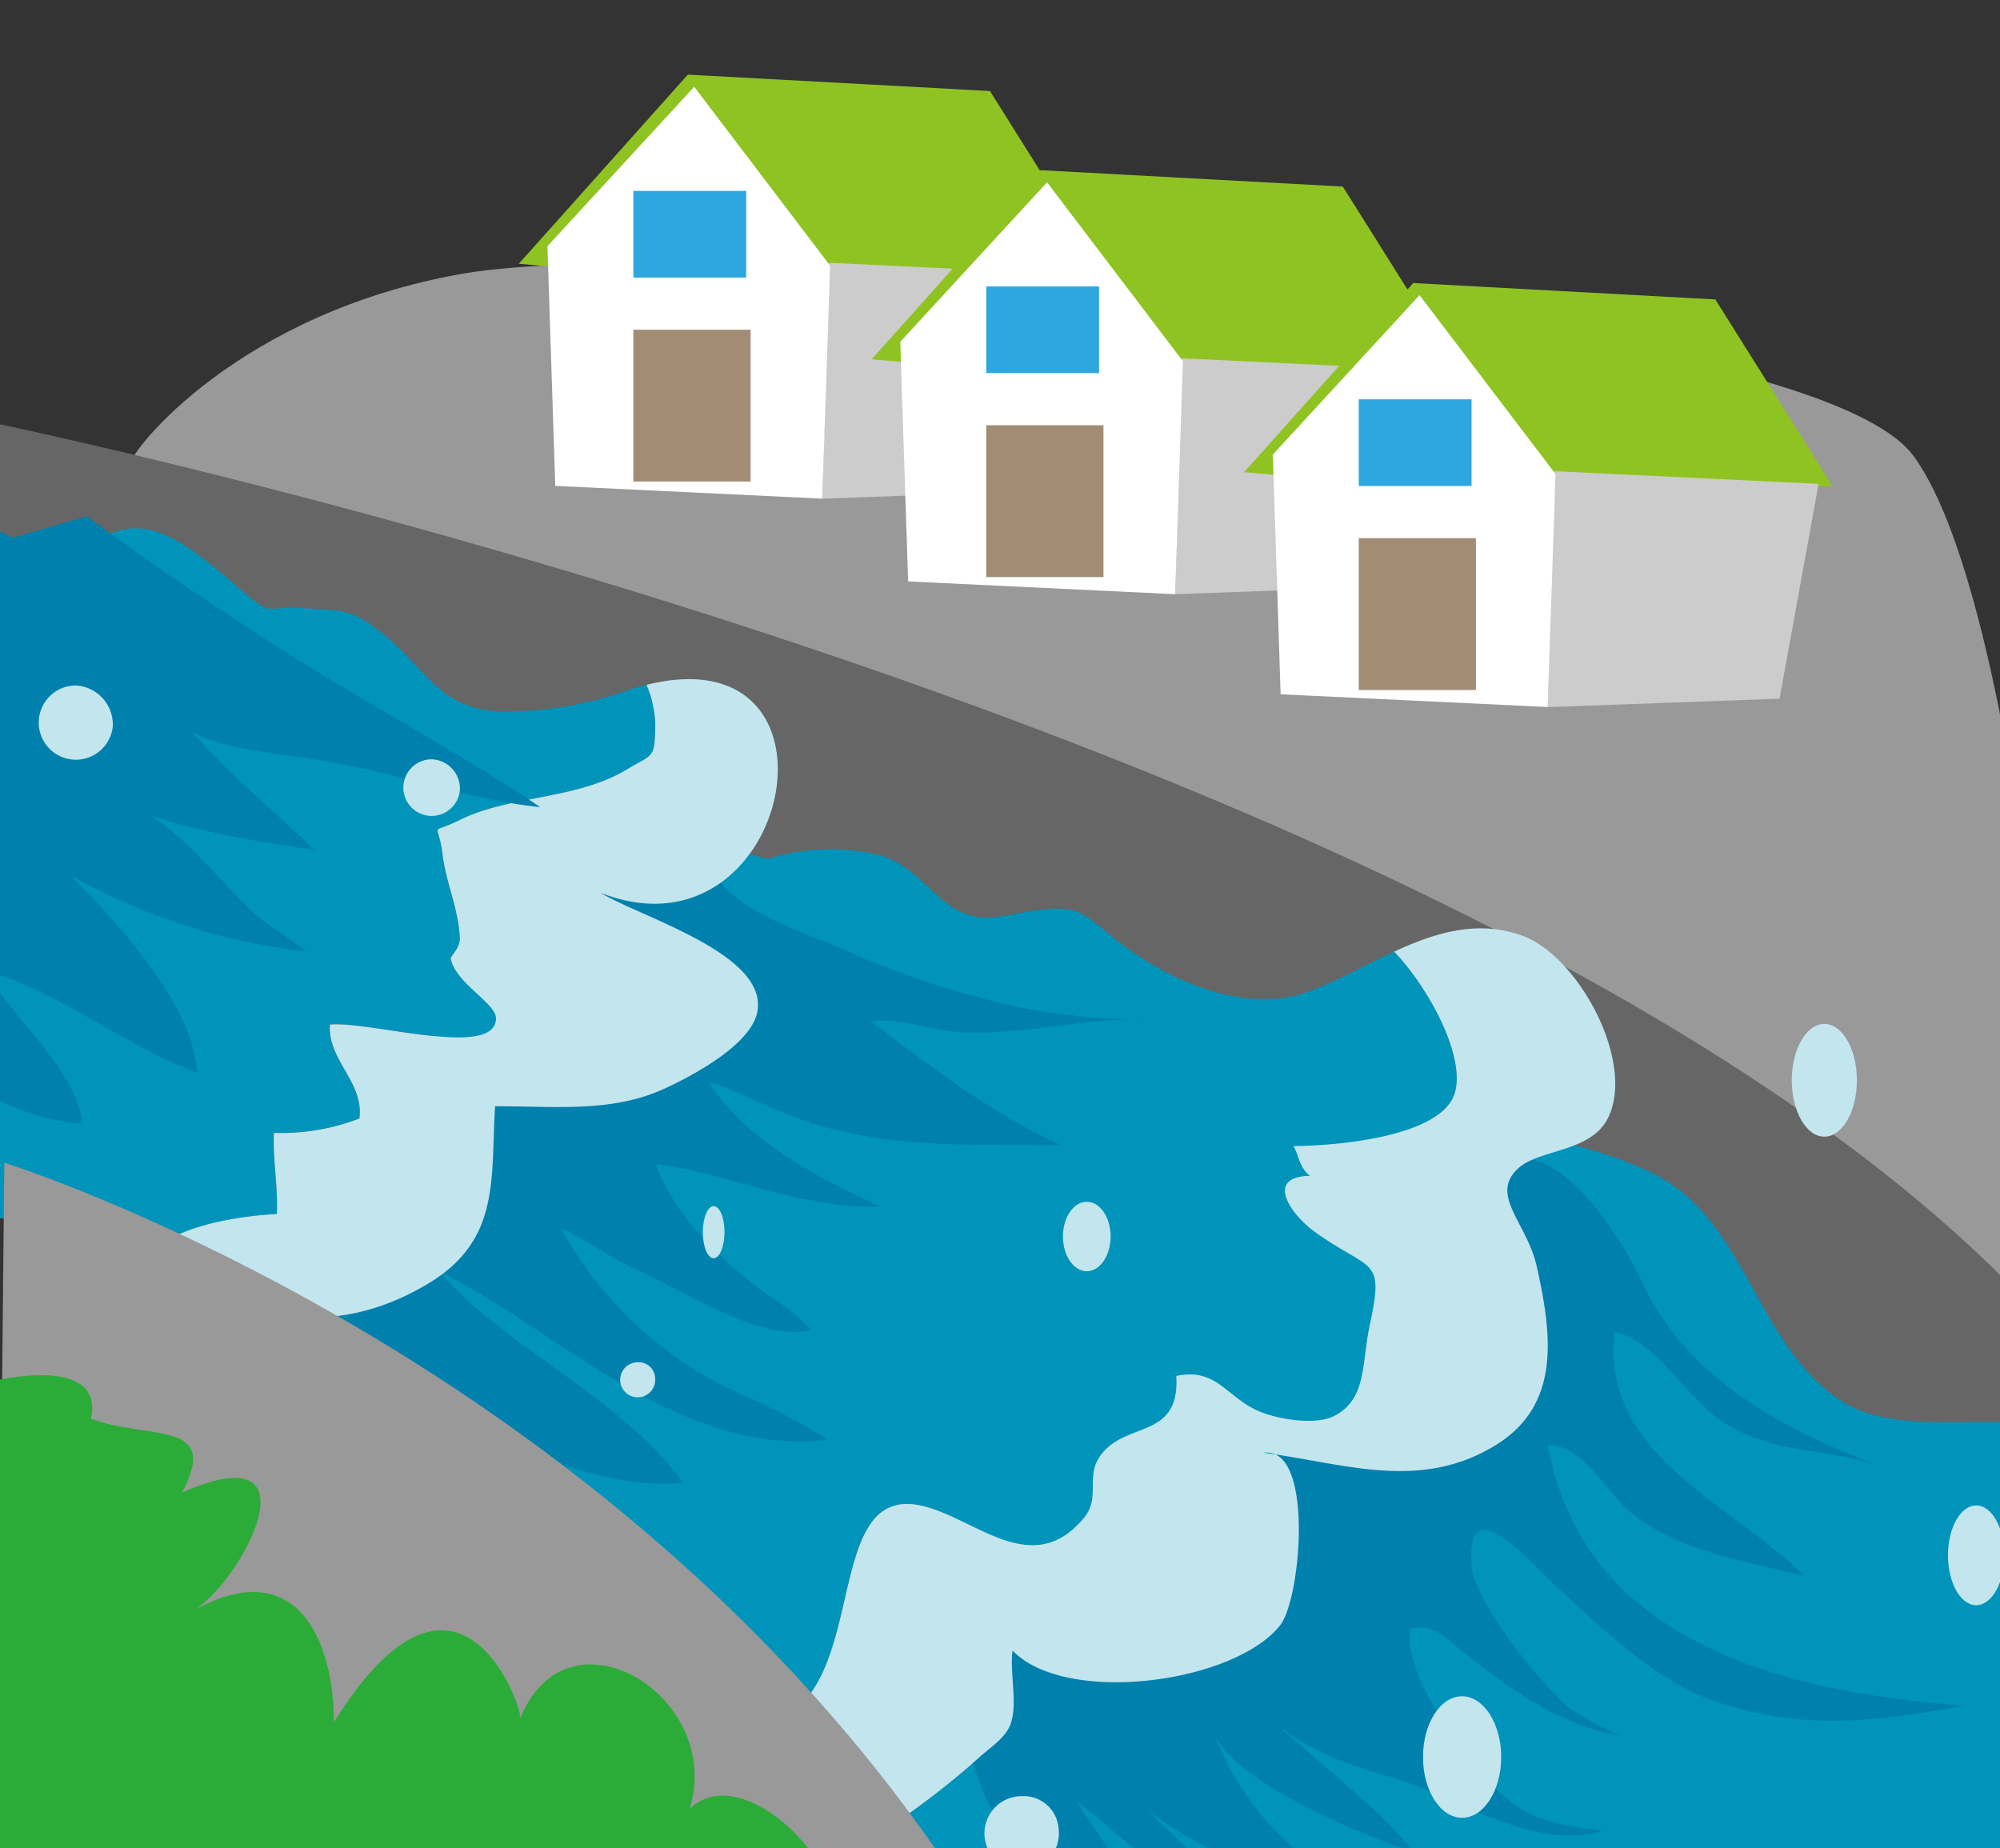
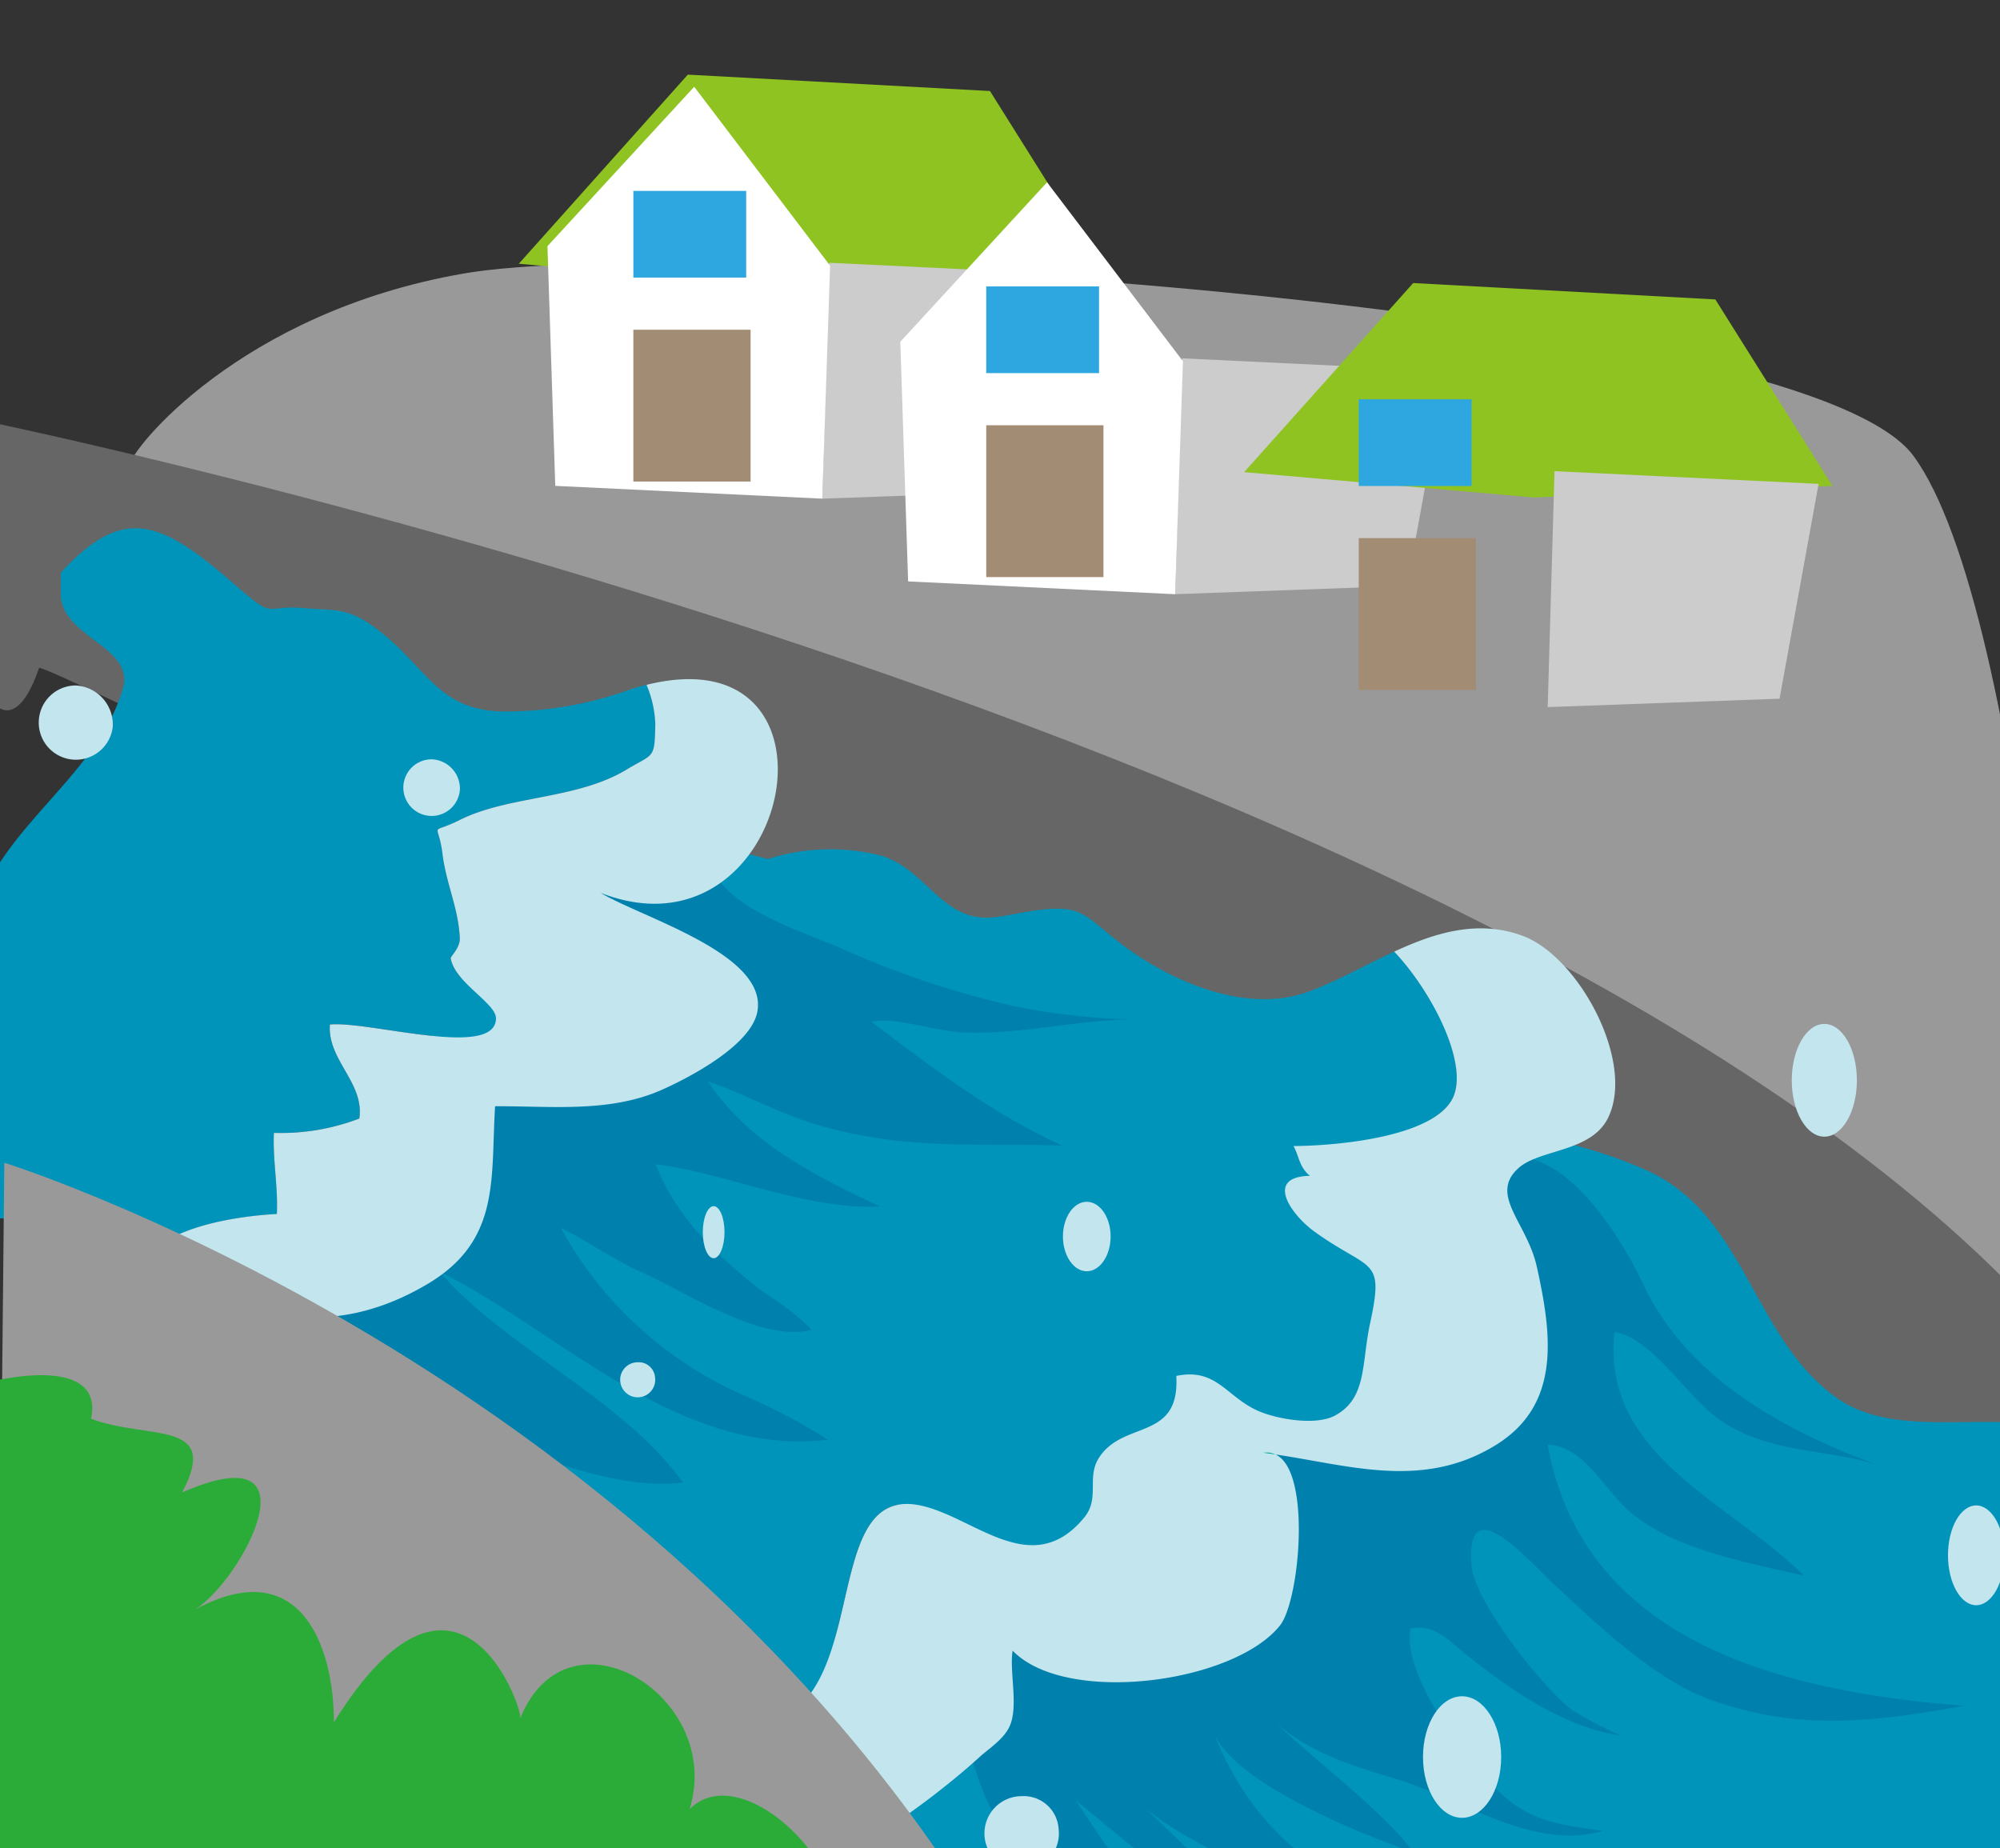
<svg xmlns="http://www.w3.org/2000/svg" width="138.346" height="127.845" viewBox="0 0 138.346 127.845">
  <rect x="0" y="0" width="138.346" height="127.845" fill="#333333" stroke="none" />
  <defs>
    <clipPath id="a">
      <rect width="138.346" height="127.845" fill="none" />
    </clipPath>
  </defs>
  <g transform="translate(-171.326 -12.45)">
    <g transform="translate(171.326 12.45)" clip-path="url(#a)">
      <g transform="translate(-14.517 5.163)">
        <path d="M178.082,40.032c0-.9,7.5-10.506,23.112-13.2s92.432,2.1,100.232,12.6,11.707,58.225,8.708,62.726-13.21-8.1-15.009-9.6S178.082,40.032,178.082,40.032Z" transform="translate(-154.564 -13.081)" fill="#999" />
        <g transform="translate(50.411)">
          <path d="M209.952,16.325l20.9,1.134,8.1,12.9-20.645.8-20.046-1.753Z" transform="translate(-198.267 -16.325)" fill="#8fc322" />
          <path d="M214.493,26.093l-.472,16.317,16.04-.581,2.706-14.86Z" transform="translate(-193.031 -13.079)" fill="#ccc" />
          <path d="M200.289,44.562l-.54-16.58L209.9,16.955,219.3,29.332l-.54,16.115Z" transform="translate(-197.774 -16.116)" fill="#fff" />
          <rect width="7.805" height="5.996" transform="translate(7.917 8.042)" fill="#2ea7e0" />
          <rect width="8.109" height="10.501" transform="translate(7.917 17.646)" fill="#a28c74" />
        </g>
        <g transform="translate(74.818 6.608)">
-           <path d="M228.271,21.285l20.9,1.134,8.106,12.9-20.646.8-20.049-1.753Z" transform="translate(-216.586 -21.285)" fill="#8fc322" />
          <path d="M232.814,31.052l-.472,16.317,16.039-.581,2.706-14.86Z" transform="translate(-211.349 -18.038)" fill="#ccc" />
          <path d="M218.609,49.522l-.54-16.578,10.15-11.029,9.4,12.377-.537,16.115Z" transform="translate(-216.093 -21.075)" fill="#fff" />
          <rect width="7.803" height="5.996" transform="translate(7.92 8.042)" fill="#2ea7e0" />
          <rect width="8.109" height="10.502" transform="translate(7.92 17.645)" fill="#a28c74" />
        </g>
        <g transform="translate(100.585 14.416)">
          <path d="M247.612,27.146l20.9,1.134,8.1,12.9-20.645.8-20.048-1.753Z" transform="translate(-235.925 -27.146)" fill="#8fc322" />
          <path d="M252.152,36.913l-.472,16.319,16.039-.582,2.7-14.859Z" transform="translate(-230.689 -23.899)" fill="#ccc" />
-           <path d="M237.947,55.383,237.409,38.8l10.146-11.029,9.407,12.377-.54,16.116Z" transform="translate(-235.431 -26.936)" fill="#fff" />
          <rect width="7.804" height="5.997" transform="translate(7.92 8.042)" fill="#2ea7e0" />
          <rect width="8.106" height="10.503" transform="translate(7.92 17.646)" fill="#a28c74" />
        </g>
        <path d="M170.411,34.241s111.641,22.587,145.557,65.5c3.6,20.409,1.5,22.507,1.5,22.507S174.908,50.516,174.614,51.418C172.038,59.063,167.7,51.165,170.411,34.241Z" transform="translate(-157.399 -10.371)" fill="#666" />
        <path d="M250.144,72.284c7.726,1.4,14.669,1.387,21.464,4.425,6.883,3.084,7.324,11.643,13.2,15.774,3.384,2.373,8.366,1.4,12.426,1.7,3.653.268,4.439.1,4.511,3.543.164,7.212-2.3,14.62-2.781,21.835-.2,2.938.308,6.273-.173,9.148a21.707,21.707,0,0,1-1.294,3.91c-.662.883-1.963,1.1-3.1,1.414-4.292,1.167-9.609.679-13.952.69-7.083.023-14.175.051-21.263.037-13.05-.028-25.034-3.163-37.76-5.473a23.542,23.542,0,0,0-5.075-.593c-4.232.127-3.817-.493-4.021-5.075a26.763,26.763,0,0,1,2.285-12.693c3.178-6.751,4.206-11.707,10.082-16.419,5.737-4.615,11.994-9.566,16.893-15.07,3.243-3.637,5.485-8.015,9.268-11.122,3.413-2.806,9.667-5.395,14.006-5.637" transform="translate(-143.196 -0.919)" fill="#0094ba" />
        <path d="M257.9,72.915c4.493-2.162,8.921,5.171,10.412,8.366,3.094,6.619,10.055,10.342,16.672,12.688-3.768-1.331-7.421-.807-11.031-3.046-2.49-1.539-4.85-5.842-7.609-6.3-.911,8.572,7.93,11.707,13.12,16.866-4.081-.966-8.647-1.729-11.842-4.249-1.863-1.462-3.307-4.733-5.893-4.82,2.538,14.131,17.219,17.134,28.8,18.061-6.077,1.079-11.269,1.817-17.539-.417-3.912-1.391-8.043-5.4-10.949-8.1-1.673-1.551-6.01-6.624-5.585-1.2.2,2.486,4.746,8.234,6.826,9.909a24.279,24.279,0,0,0,3.529,1.876c-3.978-.57-7.8-3.263-10.8-5.673-1.307-1.046-2.146-2.069-3.76-1.74-.709,3.131,4.1,9.5,6.347,11.513,2.118,1.892,4.229,2.093,6.943,2.481-4.819,1.443-9.869-2.266-14.337-3.6-3.132-.933-5.872-1.795-8.293-3.861,3.155,2.951,7.064,5.8,9.582,8.96,0,0-11.7-3.9-13.8-8.1,4.8,12,16.806,13.506,25.209,13.506-10.807,1.5-27.008-5.1-30.911-9.3,12.9,12,11.4,12.905,11.4,12.905L229.09,117.025a105.051,105.051,0,0,0,15.307,18.6s-20.71-9-20.71-17.1c-3.9-7.2-1.5-11.4-1.5-11.4S252.8,82.52,253.1,81.318,257.9,72.915,257.9,72.915Z" transform="translate(-140.149 2.352)" fill="#0081ad" />
        <g transform="translate(36.12 51.165)">
          <path d="M237.659,89.108l-.817-.115-.02-1.78a2.274,2.274,0,0,1,1.319.177Z" transform="translate(-171.162 -43.941)" fill="#00a599" />
          <path d="M220.007,117.254c5.909-2.843,2.983-15.938,9.453-14.749,3.763.686,7.809,5.305,11.466.881,1.11-1.339.172-2.735,1-4.093,1.653-2.709,5.652-1.158,5.384-5.718,2.809-.59,3.465,1.479,5.716,2.441,1.248.536,3.9,1.027,5.257.3,2.22-1.194,1.831-3.577,2.42-6.322,1.023-4.707.087-3.587-3.807-6.381-1.576-1.121-3.567-3.819-.34-3.881-.75-.59-.769-1.424-1.14-2.061,2.984-.013,9.867-.62,11.067-3.421,1.017-2.381-1.515-7.3-4.1-10.026-2.12.978-4.16,2.166-6.13,2.837-4.138,1.42-9.223-.713-12.64-3.283-2.763-2.082-2.71-2.9-6.342-2.357-2.149.322-3.413.9-5.227-.129-1.711-.974-2.923-3.06-5.208-3.717a14.242,14.242,0,0,0-7.776.24l-3.6-.9c-2.42-.542-3.784-1.3-5.87-1.9-4.751-1.366-6.663,2.385-8.931,6.014-3.346,5.327-5.664,11.154-8.764,16.645-1.64,2.9-4.249,5.613-4.346,9.011-.072,2.382,1.21,4.846,2.422,6.8,2.986,4.8,8.422,6.626,12.088,10.887,3.86,4.489,7.033,9.7,10.32,14.628.02.029.047.072.063.1.991-.353,2.015-.666,3.043-.967C216.753,117.757,218.851,117.807,220.007,117.254Z" transform="translate(-187.541 -54.727)" fill="#0094ba" />
          <path d="M265.068,61.171c-3.111-1.155-6.08-.219-8.9,1.087,2.582,2.722,5.114,7.645,4.1,10.026-1.2,2.8-8.082,3.408-11.067,3.421.372.637.39,1.471,1.14,2.061-3.227.063-1.236,2.761.34,3.881,3.893,2.794,4.83,1.673,3.807,6.381-.589,2.745-.2,5.128-2.42,6.322-1.355.723-4.009.232-5.257-.3-2.25-.962-2.907-3.031-5.716-2.441.268,4.561-3.731,3.01-5.384,5.718-.823,1.358.115,2.754-1,4.093-3.657,4.425-7.7-.195-11.466-.881-6.47-1.188-3.544,11.906-9.453,14.749-1.155.553-3.254.5-4.526.874-1.029.3-2.052.614-3.043.967,1.555,2.369,4.83,8.724,8.066,8.691,3.657-.037,10.52-5.408,13.141-7.8.691-.633,1.765-1.294,2.157-2.225.593-1.4-.043-3.691.185-5.184,3.7,3.815,15.319,2.256,18.5-1.748,1.359-1.711,2.194-10.709-.325-11.825l-.815-.115a1.406,1.406,0,0,1,.815.115c5.208.775,10.248,2.448,15.265-.658,4.466-2.773,3.893-7.53,2.818-12.339-.685-3.06-3.316-4.943-1.276-6.8,1.456-1.322,4.988-1.1,6.182-3.433C272.906,69.929,268.924,62.6,265.068,61.171Z" transform="translate(-181.33 -52.759)" fill="#c3e5ee" />
        </g>
        <path d="M214.926,57.5c1.288,2.9,6.076,4.339,8.722,5.465a63.491,63.491,0,0,0,12.24,4.117,46.489,46.489,0,0,0,9.27.923c-4.323-.168-8.4,1.062-12.82.89-1.964-.072-4.674-1.1-6.342-.734,4.378,3.292,8.267,6.3,13.178,8.555-6.069-.16-11.1.325-17.069-1.471-2.587-.779-4.9-2.106-7.421-2.959,2.841,4.257,7.412,6.525,11.9,8.648-5.092.274-10.832-2.365-15.51-2.921,1.391,3.743,4.585,6.667,7.629,8.976a15.426,15.426,0,0,1,3.151,2.48c-3.488.879-8.5-2.521-11.733-3.974-1.963-.885-3.784-2.162-5.617-3.09A26.521,26.521,0,0,0,217.336,94.07a40.34,40.34,0,0,1,5.645,3c-10.34,1.239-18.728-7.62-26.86-11.627,4.442,5.192,12.676,8.783,16.832,14.581-5.921.747-14.581-3.552-19.528-6.329-2.192-1.239-4.713-3.768-5.2-6.186,2.909-.957,6.178-6.63,7.788-8.976,2.466-3.6,6.635-7.965,8.1-11.755.855-2.208.172-4.542,1.42-6.578,1.584-2.6,3.978-2.1,6.692-2.1" transform="translate(-151.194 -2.64)" fill="#0081ad" />
        <g transform="translate(11.609 31.377)">
          <path d="M191,81.7a15.1,15.1,0,0,0,5.908-.994c.358-2.492-2.213-4.029-2.036-6.5,2.723-.268,11.48,2.414,11.489-.43.008-1.046-2.879-2.5-3.132-4.156-.016-.123.656-.725.628-1.383-.091-2.073-.949-3.788-1.19-5.8-.3-2.416-1.007-1.286,1.2-2.385,3.384-1.691,8.062-1.395,11.51-3.469,1.912-1.162,1.963-.69,2.005-3.168a7.6,7.6,0,0,0-.606-2.706c-.337.085-.684.169-1.046.286a25.41,25.41,0,0,1-9.053,1.555c-4.5-.172-5.124-3.2-8.752-5.848-1.879-1.375-2.878-1.131-4.834-1.3-2.849-.253-1.921.871-4.657-1.506-5.111-4.449-7.725-5.81-12.179-.943v1.5c.055,2.978,5.162,3.627,4.3,6.523-1.841,6.211-8.756,9.7-10.3,15.984-.57,2.326-1.645,16.9-.781,19.351,1.082,3.052,8.913-.421,11.34,1.1a20,20,0,0,1,2.485,1.917c2.262-1.454,5.882-1.9,7.917-2.011C191.294,85.379,190.915,83.572,191,81.7Z" transform="translate(-169.144 -39.875)" fill="#0094ba" />
          <path d="M210.058,62.488c13.225,5.183,17.882-18.047,3.187-14.384a7.6,7.6,0,0,1,.606,2.706c-.043,2.478-.093,2.007-2.005,3.168-3.448,2.074-8.126,1.779-11.51,3.469-2.2,1.1-1.492-.031-1.2,2.385.241,2.015,1.1,3.729,1.19,5.8.028.658-.644,1.26-.628,1.383.253,1.656,3.14,3.11,3.132,4.156-.009,2.845-8.766.163-11.489.43-.177,2.473,2.394,4.01,2.036,6.5a15.1,15.1,0,0,1-5.908.994c-.089,1.868.29,3.675.205,5.609-2.035.111-5.655.557-7.917,2.011,1,.877,1.947,1.779,2.987,2.541,4.775,3.528,10.334,3.314,15.438.241,4.984-3.006,4.276-7.269,4.587-12.243,3.928-.021,7.99.477,11.639-1.184,1.947-.877,6.069-3.063,6.5-5.348C221.664,66.732,212.967,64.232,210.058,62.488Z" transform="translate(-165.614 -37.271)" fill="#c3e5ee" />
        </g>
-         <path d="M180.948,39.642c4.249,3.123,8.639,6.1,13.081,8.952,5.977,3.831,12.459,7.252,18.291,11.168-4.9-.5-9.937-2.349-14.842-3.174-2.679-.456-7.3-.789-9.313-2.1,2.641,3.034,5.689,5.461,8.532,8.238-4.858-.711-10.271-1.576-14.7-3.763,4.573.914,7.273,5.082,10.384,8,1.146,1.075,2.444,1.716,3.751,2.79a43.323,43.323,0,0,1-16.267-5.243c3.03,3.03,8.538,8.964,8.7,13.609-5.052-1.837-9.385-5.551-14.564-7.027,1.609,3.132,6.383,6.9,6.612,10.571-4.237-.224-8.715-3.1-12.292-5.138-2.814-1.592-6.676-2.9-7.646-6.17-.707-2.393.308-5.213.8-7.517,1.191-5.588,1.9-11.24,3.424-16.736.8-2.849.422-6.506,3.254-7.694,3.187-1.332,5.256,1.791,7.7,2.726" transform="translate(-160.431 -9.093)" fill="#0081ad" />
        <path d="M171.7,72.817s51.022,15.908,72.928,62.118c-20.709-.3-73.53-1.8-73.53-1.8Z" transform="translate(-156.885 2.45)" fill="#999" />
        <path d="M168.173,85.351c4.8-1.8,11.4-2.7,10.5,1.506,3.9,1.5,9.005,0,6.3,5.1,9.6-4.2,4.2,6,.9,8.1,7.2-3.9,9.6,2.4,9.6,7.8,8.4-13.5,12.9-1.5,12.9-.3,3.3-8.1,14.108-1.5,11.707,6.3,3.9-3.9,13.206,5.4,9.9,12.007-1.795,6.6-1.795,8.706-1.795,8.706l-57.324-4.2Z" transform="translate(-157.858 6.116)" fill="#2bac39" />
        <path d="M178.455,50.887a2.568,2.568,0,1,1-2.55-2.849A2.713,2.713,0,0,1,178.455,50.887Z" transform="translate(-156.137 -5.785)" fill="#c3e5ee" />
        <path d="M196.179,53.972a1.959,1.959,0,1,1-1.952-2.1A2.029,2.029,0,0,1,196.179,53.972Z" transform="translate(-149.849 -4.512)" fill="#c3e5ee" />
        <path d="M229.811,77.245c0,1.322-.739,2.406-1.651,2.406s-1.648-1.085-1.648-2.406.735-2.4,1.648-2.4S229.811,75.916,229.811,77.245Z" transform="translate(-138.469 3.123)" fill="#c3e5ee" />
        <path d="M205.936,84.23a1.212,1.212,0,1,1-1.2-1.054A1.133,1.133,0,0,1,205.936,84.23Z" transform="translate(-146.106 5.893)" fill="#c3e5ee" />
        <path d="M260.446,112.086a.3.3,0,0,1-.6,0,.3.3,0,1,1,.6,0Z" transform="translate(-127.389 15.4)" fill="#c3e5ee" />
        <path d="M276.364,94.057c0,1.908-.879,3.455-1.952,3.455s-1.951-1.547-1.951-3.455.875-3.448,1.951-3.448S276.364,92.156,276.364,94.057Z" transform="translate(-123.197 8.363)" fill="#c3e5ee" />
        <path d="M268.856,69.51c0,2.154-1.006,3.9-2.25,3.9s-2.254-1.749-2.254-3.9,1.011-3.9,2.254-3.9S268.856,67.357,268.856,69.51Z" transform="translate(-125.893 0.054)" fill="#c3e5ee" />
        <path d="M250.615,104.716c0,2.332-1.216,4.206-2.709,4.206s-2.7-1.875-2.7-4.206,1.211-4.2,2.7-4.2S250.615,102.4,250.615,104.716Z" transform="translate(-132.256 11.657)" fill="#c3e5ee" />
        <path d="M227.561,107.949a2.575,2.575,0,1,1-2.554-2.246A2.419,2.419,0,0,1,227.561,107.949Z" transform="translate(-139.818 13.38)" fill="#c3e5ee" />
        <path d="M209.316,76.873c0,.99-.337,1.8-.75,1.8s-.751-.809-.751-1.8.338-1.8.751-1.8S209.316,75.87,209.316,76.873Z" transform="translate(-144.683 3.198)" fill="#c3e5ee" />
      </g>
    </g>
  </g>
</svg>